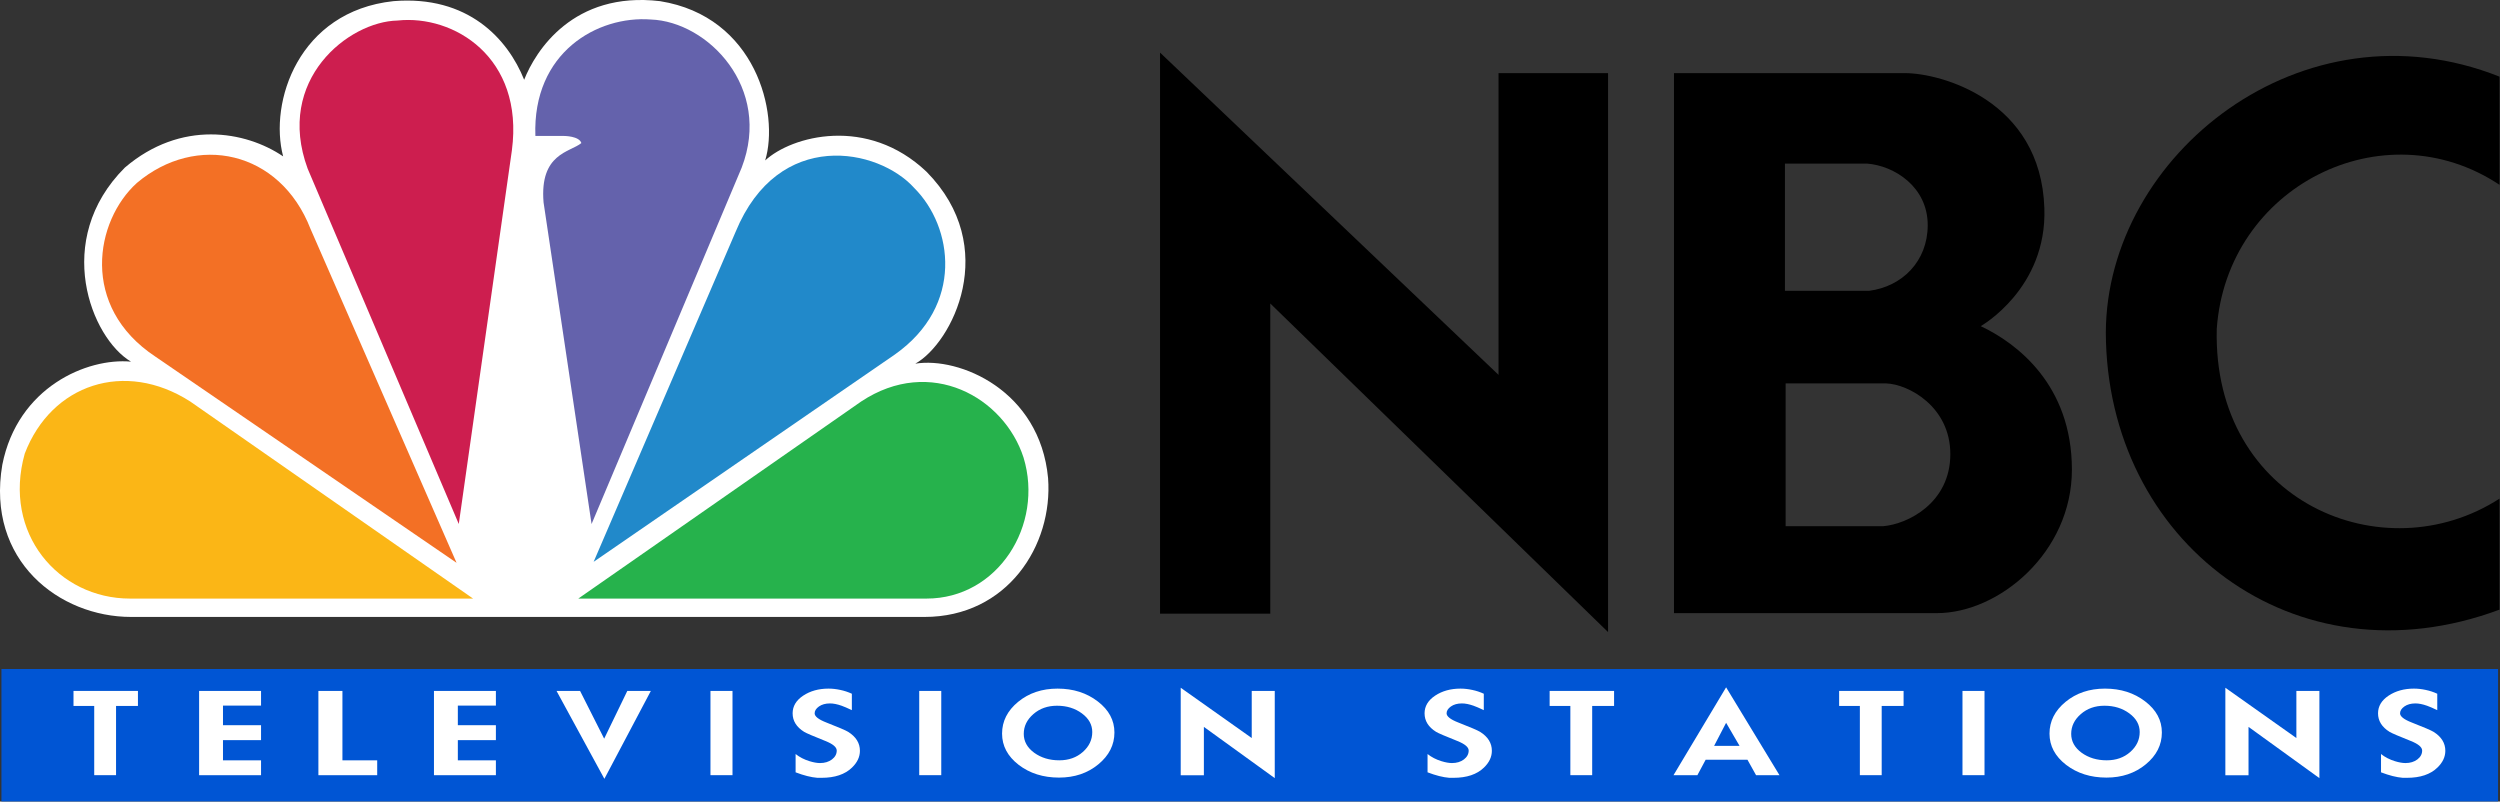
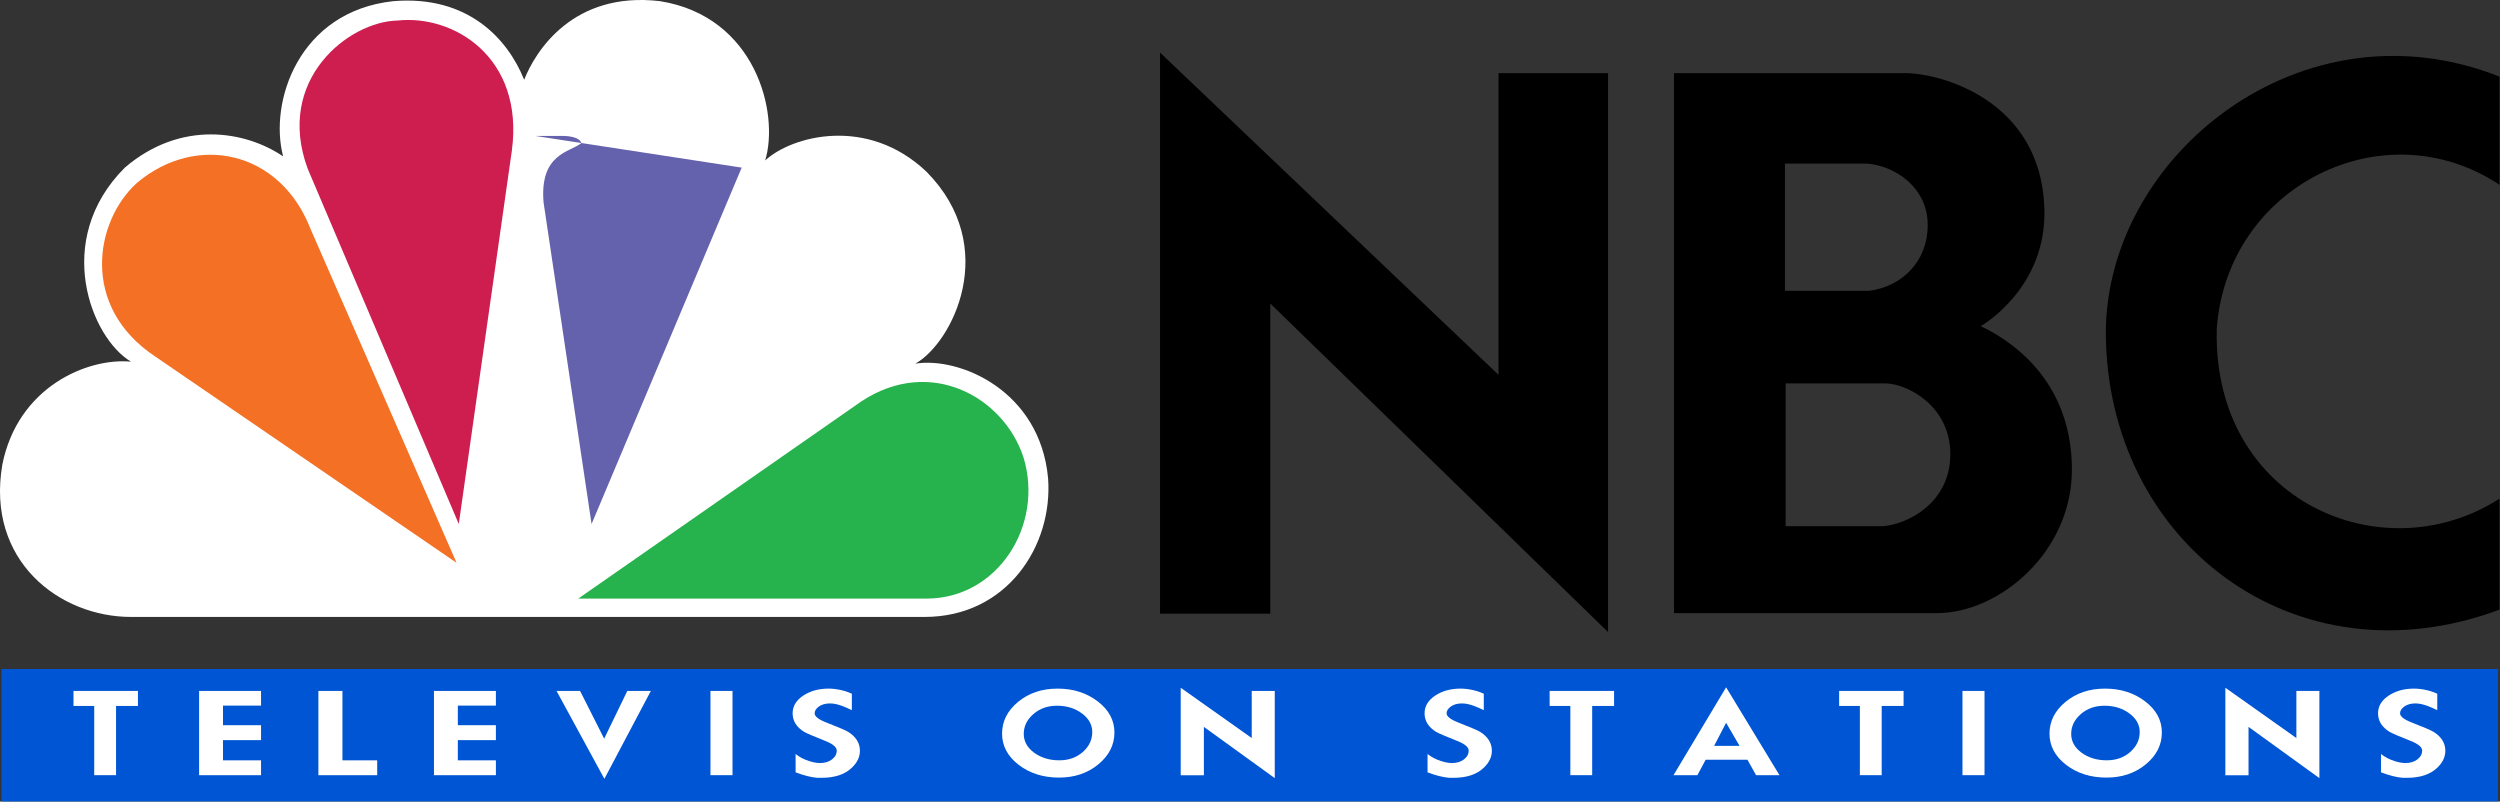
<svg xmlns="http://www.w3.org/2000/svg" xmlns:ns1="http://sodipodi.sourceforge.net/DTD/sodipodi-0.dtd" xmlns:ns2="http://www.inkscape.org/namespaces/inkscape" version="1.1" id="Layer_1" x="0px" y="0px" width="1000" height="320.613" viewBox="0 0 1000 320.613" enable-background="new 0 0 1000 254.919" xml:space="preserve" ns1:docname="NBC_Television Stations.svg" ns2:version="1.0.2 (e86c870879, 2021-01-15)">
  <rect x="0" y="0" width="1000" height="320.613" fill="#333333" stroke="none" />
  <defs id="defs27">
	
	
	
	
	
	
	
	
	
	
</defs>
  <ns1:namedview pagecolor="#ffffff" bordercolor="#666666" borderopacity="1" objecttolerance="10" gridtolerance="10" guidetolerance="10" ns2:pageopacity="0" ns2:pageshadow="2" ns2:window-width="1366" ns2:window-height="705" id="namedview25" showgrid="false" ns2:zoom="0.5" ns2:cx="426.03806" ns2:cy="265.25366" ns2:window-x="-8" ns2:window-y="-8" ns2:window-maximized="1" ns2:current-layer="Layer_1" />
  <g id="g1100" transform="scale(1.048)">
    <g id="g898" transform="translate(-15.829,-17.595)">
      <polygon points="603.25,30.124 647.299,30.124 647.299,254.919 511.449,122.77 511.449,247.53 467.113,247.53 467.113,21.859 603.25,151.472 " id="polygon2" transform="matrix(0.949,0,0,0.949,15.304,16.926)" />
      <path d="m 697.367,163.929 h 38.314 c 8.633,0.29 24.549,8.921 24.549,26.988 0,18.611 -16.19,26.699 -25.624,27.516 H 697.367 Z M 654.751,251.615 h 100.345 c 23.746,0 51.535,-23.202 51.535,-54.761 0,-32.377 -21.035,-48.293 -34.801,-54.776 0,0 25.367,-14.295 24.291,-45.037 -1.348,-41.282 -39.662,-51.535 -53.156,-51.535 H 654.751 Z M 697.109,80.033 h 31.289 c 10.509,0.803 23.2,8.905 23.2,23.488 0,13.75 -9.709,23.458 -22.399,25.078 H 697.108 V 80.033 Z" id="path4" style="stroke-width:0.949" />
      <path d="M 969.836,88.136 C 925.599,58.726 865.706,88.68 861.919,143.17 c -1.604,66.087 63.681,93.331 107.916,64.739 v 42.374 C 891.602,279.419 819.835,224.388 819.577,144.516 819.835,76.792 894.57,16.913 969.836,46.852 Z" id="path6" style="stroke-width:0.949" />
      <g id="g885">
        <path fill="#ffffff" d="m 368.688,253.068 c 31.578,0 49.121,-27.274 47.172,-53.007 -3.127,-33.526 -33.919,-46.379 -50.682,-43.66 14.037,-7.792 32.749,-44.431 4.28,-73.262 C 346.851,61.68 318.006,69.473 307.879,78.836 313.339,60.909 304.368,23.878 267.731,18.034 234.589,14.138 220.181,37.124 215.891,48.042 209.647,32.456 194.447,15.693 165.994,18.034 129.741,21.93 118.437,56.635 123.897,77.28 109.481,67.524 84.91,63.25 63.473,81.569 c -27.667,27.668 -12.852,65.091 2.356,74.061 -16.763,-1.555 -43.275,9.741 -49.12,39.357 -6.245,36.651 21.823,58.08 49.12,58.08 H 368.688 Z" id="path8" style="fill:#ffffff;stroke-width:0.947" />
        <path fill="#f37025" d="M 134.341,104.947 190.09,232.41 75.095,153.682 C 46.243,134.579 52.103,101.852 68.08,87.415 90.688,68.325 122.652,74.94 134.341,104.947" id="path10" style="stroke-width:0.947" />
        <path fill="#cd1e4f" d="M 211.211,74.94 190.935,217.594 133.254,81.962 c -12.475,-33.919 15.593,-56.135 34.304,-56.528 21.431,-2.326 48.327,14.03 43.653,49.505" id="path12" style="stroke-width:0.947" />
-         <path fill="#6462ac" d="M 298.917,81.569 241.618,217.61 223.293,94.829 c -1.557,-18.727 10.133,-19.104 14.43,-22.623 -0.786,-2.719 -6.63,-2.719 -6.63,-2.719 H 220.174 c -1.163,-31.956 23.777,-45.986 44.053,-44.446 21.823,0.786 46.378,26.127 34.691,56.527" id="path14" style="stroke-width:0.947" />
-         <path fill="#2189ca" d="M 357.384,152.898 242.404,232.033 296.576,106.126 c 16.377,-39.764 54.579,-31.971 68.215,-16.763 14.816,14.814 19.097,44.822 -7.407,63.535" id="path16" style="stroke-width:0.947" />
+         <path fill="#6462ac" d="M 298.917,81.569 241.618,217.61 223.293,94.829 c -1.557,-18.727 10.133,-19.104 14.43,-22.623 -0.786,-2.719 -6.63,-2.719 -6.63,-2.719 H 220.174 " id="path14" style="stroke-width:0.947" />
        <path fill="#26b24c" d="M 369.466,246.061 H 236.553 l 107.972,-75.223 c 26.505,-17.549 54.571,-1.557 61.979,21.43 7.801,25.719 -9.756,53.793 -37.038,53.793" id="path18" style="stroke-width:0.947" />
-         <path fill="#fbb616" d="M 25.281,190.712 C 35.422,164.209 63.474,154.844 88.437,170.839 L 196.395,246.062 H 65.437 C 38.148,246.061 16.71,221.113 25.281,190.712" id="path20" style="stroke-width:0.947" />
      </g>
    </g>
    <g id="g1065">
      <rect style="display:inline;opacity:1;fill:#0055d4;fill-opacity:1;fill-rule:evenodd;stroke:none;stroke-width:1.1;stroke-linecap:square;stroke-linejoin:round;paint-order:fill markers stroke" id="rect900" width="952.907" height="50.522" x="0.55" y="255.344" ry="0" />
      <g id="g1043" style="opacity:1" transform="translate(-15.829,-17.595)">
        <path d="m 43.882,287.039 v -5.732 h 24.596 v 5.732 h -8.356 v 26.422 h -8.33 v -26.422 z" style="font-weight:bold;font-size:47.587px;font-family:'NBC Futura';-inkscape-font-specification:'NBC Futura Bold';letter-spacing:17.5px;fill:#ffffff;stroke-width:0.899" id="path906" />
        <path d="m 91.826,313.461 v -32.154 h 23.638 v 5.609 h -14.525 v 7.479 h 14.525 v 5.691 h -14.525 v 7.705 h 14.525 v 5.671 z" style="font-weight:bold;font-size:47.587px;font-family:'NBC Futura';-inkscape-font-specification:'NBC Futura Bold';letter-spacing:17.5px;fill:#ffffff;stroke-width:0.936" id="path908" />
        <path d="m 137.354,313.461 v -32.154 h 9.174 v 26.483 h 13.271 v 5.671 z" style="font-weight:bold;font-size:47.587px;font-family:'NBC Futura';-inkscape-font-specification:'NBC Futura Bold';letter-spacing:17.5px;fill:#ffffff;stroke-width:0.942" id="path910" />
        <path d="m 228.244,281.307 h 8.987 l 9.197,18.224 8.829,-18.224 h 8.987 l -17.738,33.551 z" style="font-weight:bold;font-size:47.587px;font-family:'NBC Futura';-inkscape-font-specification:'NBC Futura Bold';letter-spacing:17.5px;fill:#ffffff;stroke-width:0.899" id="path914" />
        <path d="m 287,313.461 v -32.154 h 8.409 v 32.154 z" style="font-weight:bold;font-size:47.587px;font-family:'NBC Futura';-inkscape-font-specification:'NBC Futura Bold';letter-spacing:17.5px;fill:#ffffff;stroke-width:0.899" id="path916" />
-         <path d="m 366.682,313.461 v -32.154 h 8.409 v 32.154 z" style="font-weight:bold;font-size:47.587px;font-family:'NBC Futura';-inkscape-font-specification:'NBC Futura Bold';letter-spacing:17.5px;fill:#ffffff;stroke-width:0.899" id="path920" />
        <path d="m 398.297,297.599 q 0,-7.068 6.123,-12.122 6.149,-5.054 15.057,-5.054 8.987,0 15.346,4.89 6.359,4.869 6.359,11.855 0,7.109 -6.149,12.163 -6.123,5.054 -15.005,5.054 -9.04,0 -15.399,-4.869 -6.333,-4.89 -6.333,-11.917 z m 8.278,0.082 q 0,4.294 3.968,7.212 3.994,2.897 9.592,2.897 5.387,0 8.987,-3.185 3.6,-3.185 3.6,-7.602 0,-4.212 -3.968,-7.129 -3.942,-2.917 -9.486,-2.917 -5.387,0 -9.04,3.205 -3.653,3.185 -3.653,7.52 z" style="font-weight:bold;font-size:47.587px;font-family:'NBC Futura';-inkscape-font-specification:'NBC Futura Bold';letter-spacing:17.5px;fill:#ffffff;stroke-width:0.899" id="path922" />
        <path d="m 607.293,287.039 v -5.732 h 24.596 v 5.732 h -8.356 v 26.422 h -8.33 v -26.422 z" style="font-weight:bold;font-size:47.587px;font-family:'NBC Futura';-inkscape-font-specification:'NBC Futura Bold';letter-spacing:17.5px;fill:#ffffff;stroke-width:0.899" id="path928" />
        <path d="m 654.572,313.461 20.077,-33.531 20.366,33.531 h -8.935 l -3.285,-5.897 h -15.951 l -3.153,5.897 z m 15.504,-11.197 h 9.697 l -5.124,-8.794 z" style="font-weight:bold;font-size:47.587px;font-family:'NBC Futura';-inkscape-font-specification:'NBC Futura Bold';letter-spacing:17.5px;fill:#ffffff;stroke-width:0.899" id="path930" />
        <path d="m 717.792,287.039 v -5.732 h 24.596 v 5.732 h -8.356 v 26.422 h -8.33 v -26.422 z" style="font-weight:bold;font-size:47.587px;font-family:'NBC Futura';-inkscape-font-specification:'NBC Futura Bold';letter-spacing:17.5px;fill:#ffffff;stroke-width:0.899" id="path932" />
        <path d="m 764.868,313.461 v -32.154 h 8.409 v 32.154 z" style="font-weight:bold;font-size:47.587px;font-family:'NBC Futura';-inkscape-font-specification:'NBC Futura Bold';letter-spacing:17.5px;fill:#ffffff;stroke-width:0.899" id="path934" />
        <path d="m 798.083,297.599 q 0,-7.068 6.123,-12.122 6.149,-5.054 15.057,-5.054 8.987,0 15.346,4.89 6.359,4.869 6.359,11.855 0,7.109 -6.149,12.163 -6.123,5.054 -15.005,5.054 -9.04,0 -15.399,-4.869 -6.333,-4.89 -6.333,-11.917 z m 8.278,0.082 q 0,4.294 3.968,7.212 3.994,2.897 9.592,2.897 5.387,0 8.987,-3.185 3.6,-3.185 3.6,-7.602 0,-4.212 -3.968,-7.129 -3.942,-2.917 -9.486,-2.917 -5.387,0 -9.04,3.205 -3.653,3.185 -3.653,7.52 z" style="font-weight:bold;font-size:47.587px;font-family:'NBC Futura';-inkscape-font-specification:'NBC Futura Bold';letter-spacing:17.5px;fill:#ffffff;stroke-width:0.899" id="path936" />
        <path d="m 865.201,313.502 v -33.407 l 27.107,19.19 v -17.977 h 8.787 v 33.284 l -27.052,-19.559 v 18.471 z" style="font-weight:bold;font-size:47.587px;font-family:'NBC Futura';-inkscape-font-specification:'NBC Futura Bold';letter-spacing:17.5px;fill:#ffffff;stroke-width:0.922" id="path938" />
        <path d="m 923.477,289.854 q 0,-4.048 4.022,-6.739 4.05,-2.691 9.681,-2.691 2.164,0 4.466,0.493 2.302,0.473 4.438,1.459 v 6.266 q -2.552,-1.212 -3.911,-1.685 -2.496,-0.883 -4.438,-0.883 -2.552,0 -4.216,1.171 -1.637,1.171 -1.637,2.609 0,1.767 4.438,3.493 6.99,2.733 8.349,3.575 4.494,2.815 4.494,7.232 0,3.493 -3.023,6.41 -4.022,3.904 -11.622,3.904 h -1.609 q -3.578,-0.288 -8.294,-2.096 v -6.986 q 2.275,1.808 5.298,2.733 2.33,0.719 4.022,0.719 2.718,0 4.549,-1.377 1.831,-1.397 1.831,-3.39 0,-1.931 -4.327,-3.657 -6.879,-2.733 -8.127,-3.493 -4.383,-2.733 -4.383,-7.068 z" style="font-weight:bold;font-size:47.587px;font-family:'NBC Futura';-inkscape-font-specification:'NBC Futura Bold';letter-spacing:17.5px;fill:#ffffff;stroke-width:0.924" id="path940" />
        <path d="m 466.482,313.502 v -33.407 l 27.107,19.19 v -17.977 h 8.787 v 33.284 l -27.052,-19.559 v 18.471 z" style="font-weight:bold;font-size:47.587px;font-family:'NBC Futura';-inkscape-font-specification:'NBC Futura Bold';letter-spacing:17.5px;fill:#ffffff;stroke-width:0.922" id="path938-1" />
        <path d="m 559.557,289.854 q 0,-4.048 4.022,-6.739 4.05,-2.691 9.681,-2.691 2.164,0 4.466,0.493 2.302,0.473 4.438,1.459 v 6.266 q -2.552,-1.212 -3.911,-1.685 -2.496,-0.883 -4.438,-0.883 -2.552,0 -4.216,1.171 -1.637,1.171 -1.637,2.609 0,1.767 4.438,3.493 6.99,2.733 8.349,3.575 4.494,2.815 4.494,7.232 0,3.493 -3.023,6.41 -4.022,3.904 -11.622,3.904 h -1.609 q -3.578,-0.288 -8.294,-2.096 v -6.986 q 2.275,1.808 5.298,2.733 2.33,0.719 4.022,0.719 2.718,0 4.549,-1.377 1.831,-1.397 1.831,-3.39 0,-1.931 -4.327,-3.657 -6.879,-2.733 -8.127,-3.493 -4.383,-2.733 -4.383,-7.068 z" style="font-weight:bold;font-size:47.587px;font-family:'NBC Futura';-inkscape-font-specification:'NBC Futura Bold';letter-spacing:17.5px;fill:#ffffff;stroke-width:0.924" id="path940-0" />
        <path d="m 318.357,289.854 q 0,-4.048 4.022,-6.739 4.05,-2.691 9.681,-2.691 2.164,0 4.466,0.493 2.302,0.473 4.438,1.459 v 6.266 q -2.552,-1.212 -3.911,-1.685 -2.496,-0.883 -4.438,-0.883 -2.552,0 -4.216,1.171 -1.637,1.171 -1.637,2.609 0,1.767 4.438,3.493 6.99,2.733 8.349,3.575 4.494,2.815 4.494,7.232 0,3.493 -3.023,6.41 -4.022,3.904 -11.622,3.904 h -1.609 q -3.578,-0.288 -8.294,-2.096 v -6.986 q 2.275,1.808 5.298,2.733 2.33,0.719 4.022,0.719 2.718,0 4.549,-1.377 1.831,-1.397 1.831,-3.39 0,-1.931 -4.327,-3.657 -6.879,-2.733 -8.127,-3.493 -4.383,-2.733 -4.383,-7.068 z" style="font-weight:bold;font-size:47.587px;font-family:'NBC Futura';-inkscape-font-specification:'NBC Futura Bold';letter-spacing:17.5px;fill:#ffffff;stroke-width:0.924" id="path940-0-2" />
        <path d="m 181.464,313.461 v -32.154 h 23.638 v 5.609 h -14.525 v 7.479 h 14.525 v 5.691 h -14.525 v 7.705 h 14.525 v 5.671 z" style="font-weight:bold;font-size:47.587px;font-family:'NBC Futura';-inkscape-font-specification:'NBC Futura Bold';letter-spacing:17.5px;fill:#ffffff;stroke-width:0.936" id="path908-6" />
      </g>
    </g>
  </g>
</svg>